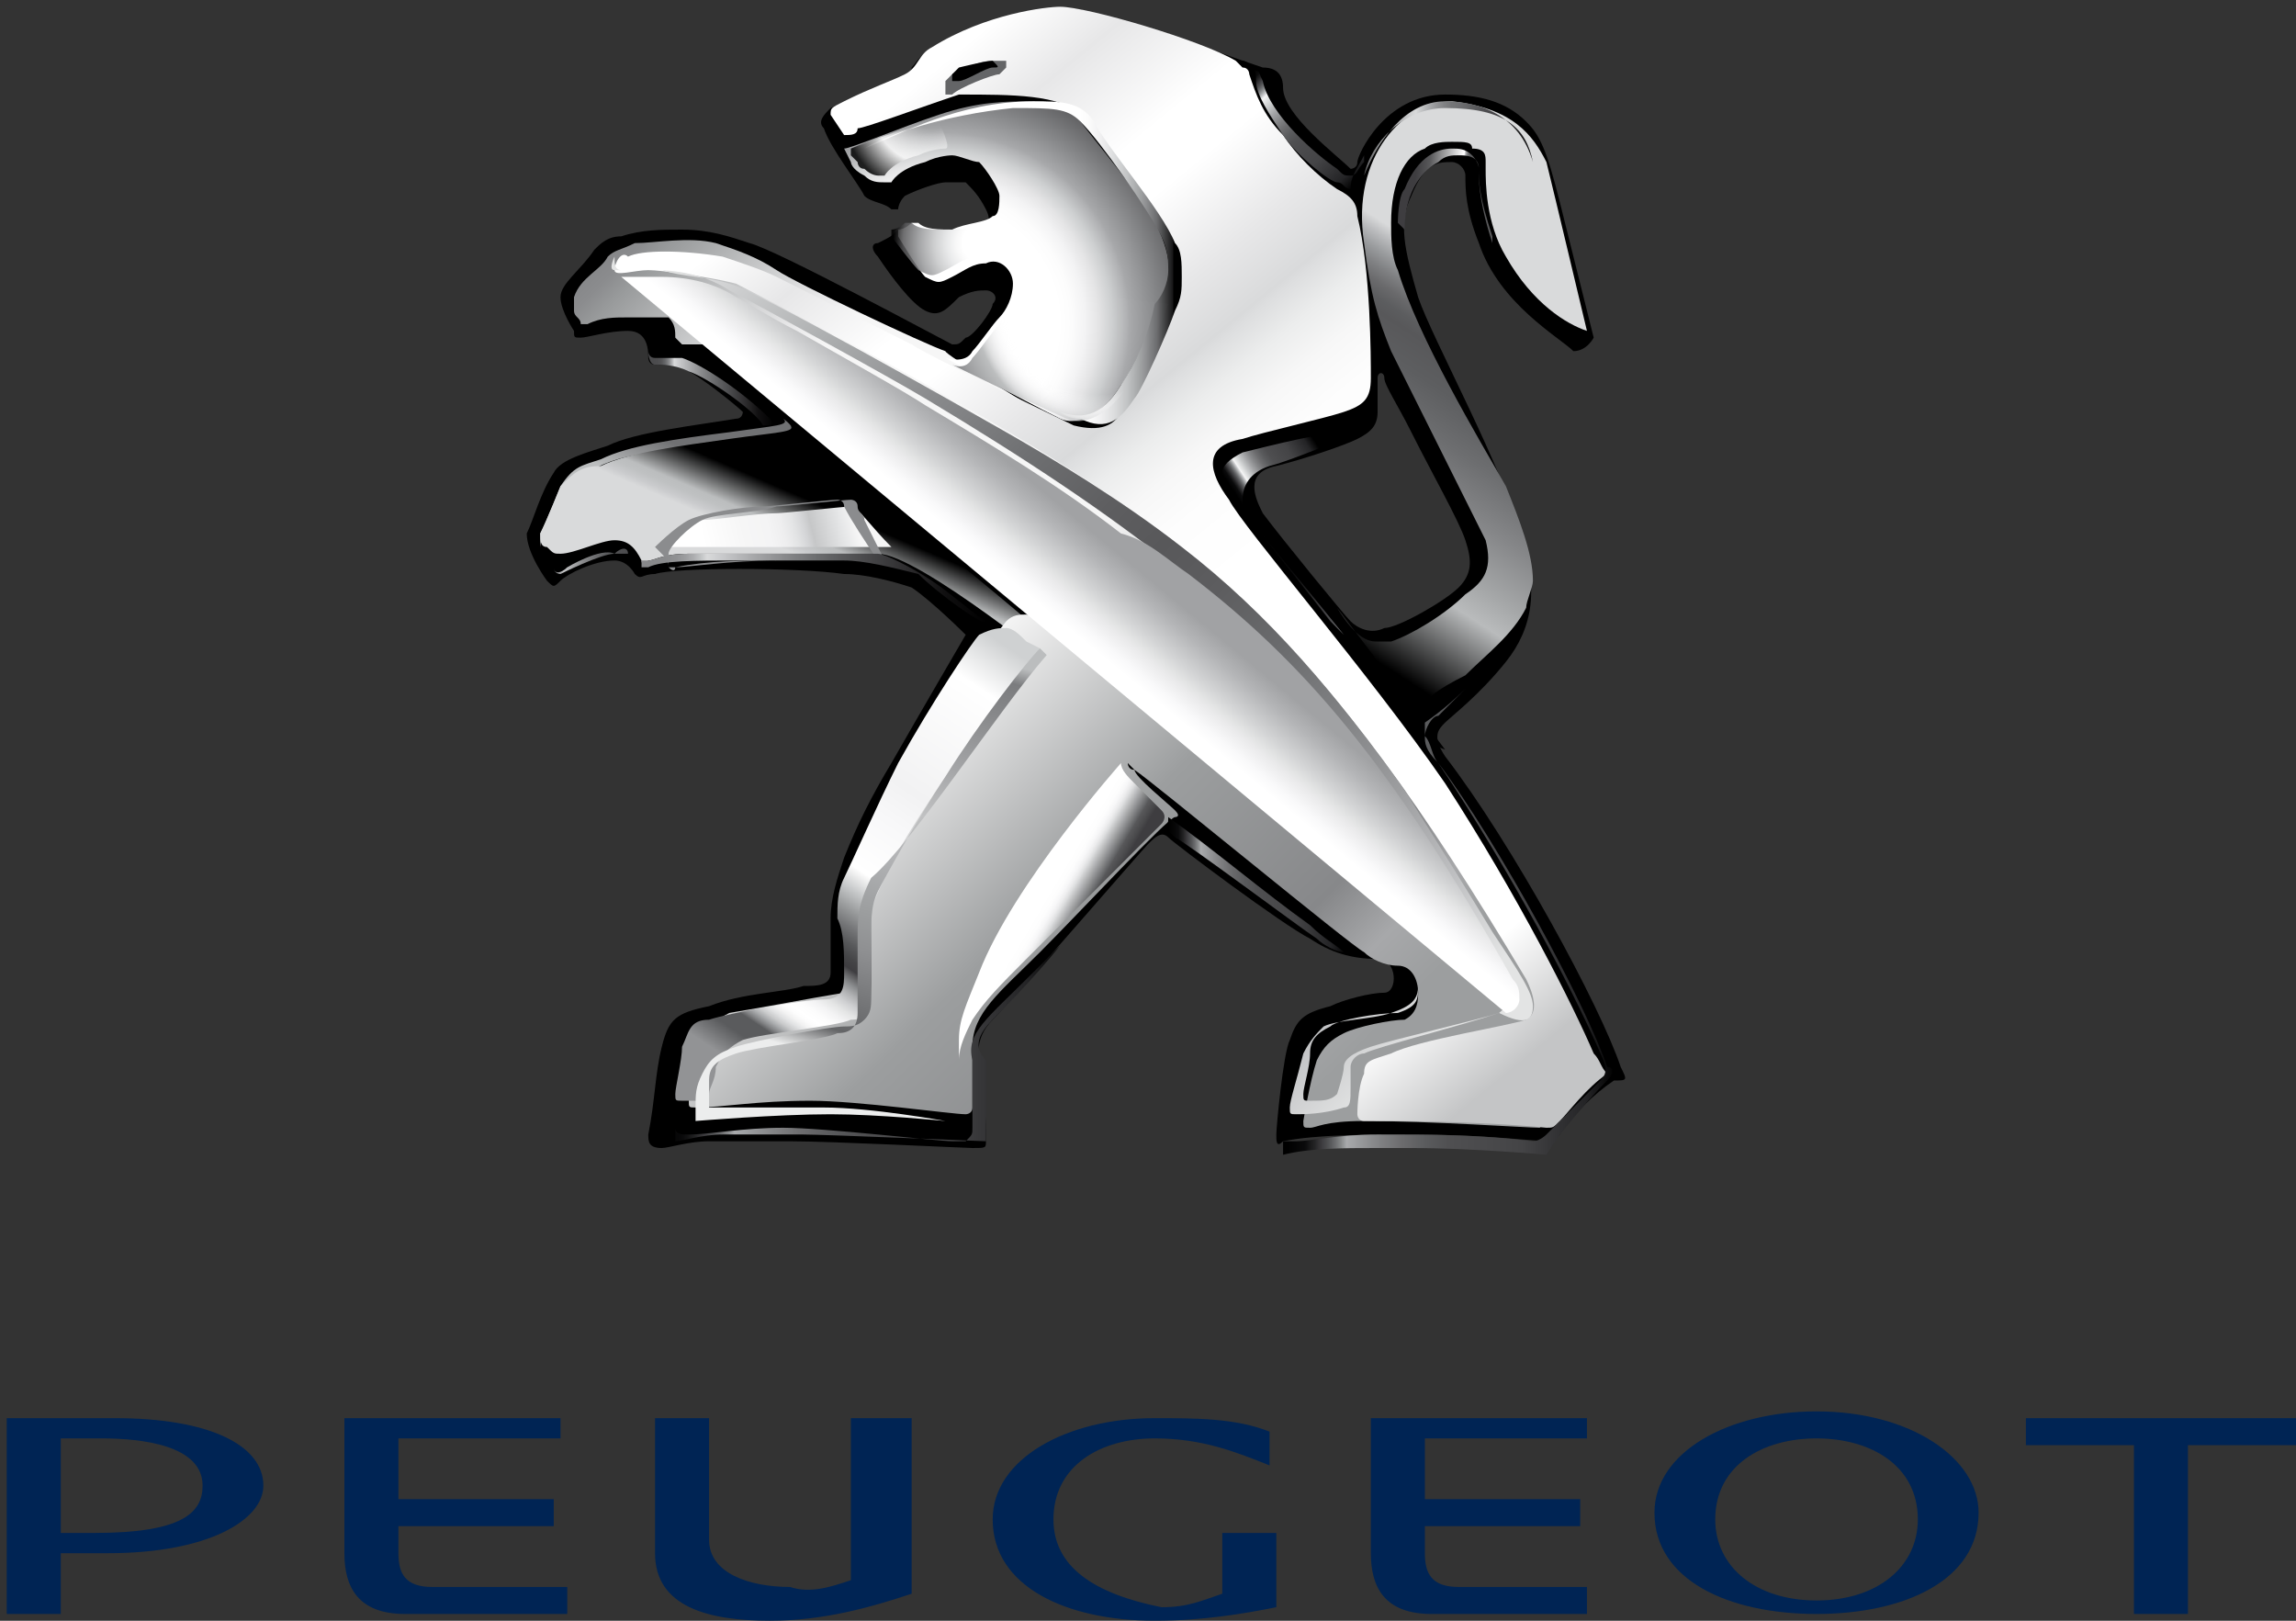
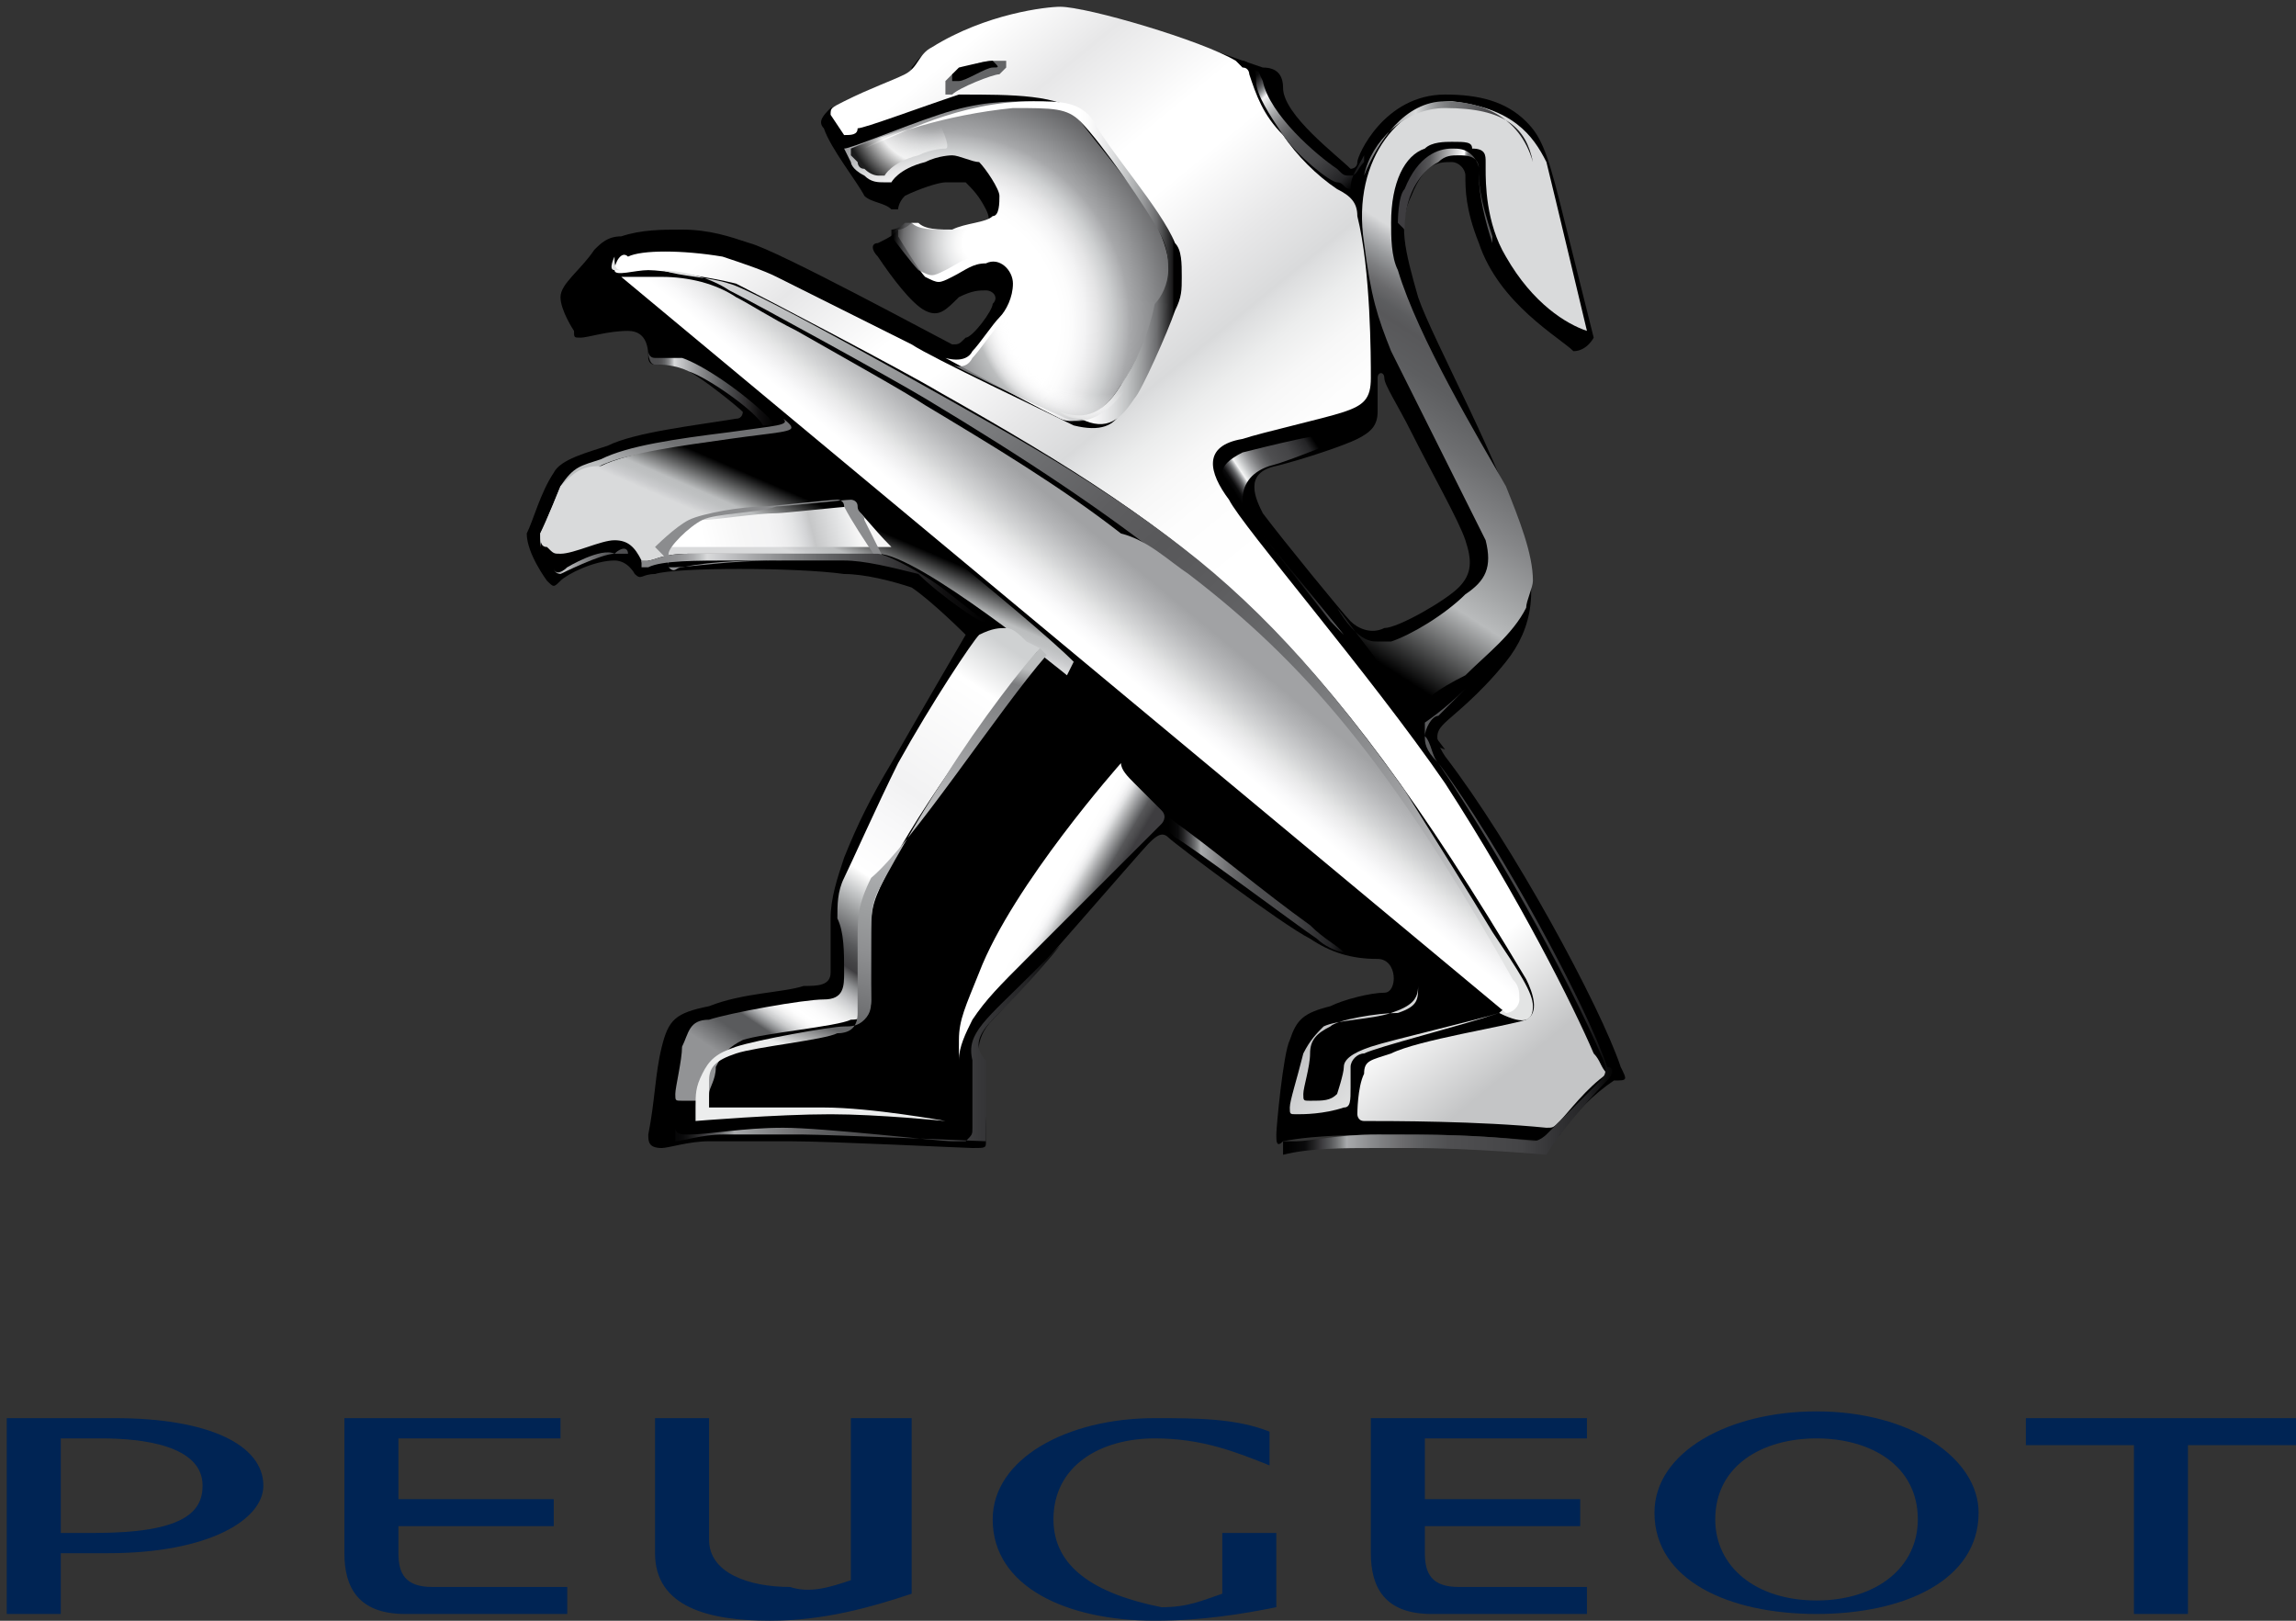
<svg xmlns="http://www.w3.org/2000/svg" version="1.1" id="Ebene_1" x="0px" y="0px" width="34px" height="24px" viewBox="0 0 34 24" style="enable-background:new 0 0 34 24;" xml:space="preserve">
  <rect x="0" y="0" width="34" height="24" fill="#333333" stroke="none" />
  <style type="text/css">
	.st0{fill-rule:evenodd;clip-rule:evenodd;fill:url(#SVGID_1_);}
	.st1{fill-rule:evenodd;clip-rule:evenodd;fill:url(#SVGID_2_);}
	.st2{fill-rule:evenodd;clip-rule:evenodd;fill:url(#SVGID_3_);}
	.st3{fill-rule:evenodd;clip-rule:evenodd;fill:url(#SVGID_4_);}
	.st4{fill-rule:evenodd;clip-rule:evenodd;fill:url(#SVGID_5_);}
	.st5{fill-rule:evenodd;clip-rule:evenodd;fill:url(#SVGID_6_);}
	.st6{fill-rule:evenodd;clip-rule:evenodd;fill:url(#SVGID_7_);}
	.st7{fill:#8B8C8E;}
	.st8{fill-rule:evenodd;clip-rule:evenodd;fill:url(#SVGID_8_);}
	.st9{fill-rule:evenodd;clip-rule:evenodd;fill:url(#SVGID_9_);}
	.st10{fill-rule:evenodd;clip-rule:evenodd;fill:url(#SVGID_10_);}
	.st11{fill-rule:evenodd;clip-rule:evenodd;fill:url(#SVGID_11_);}
	.st12{fill-rule:evenodd;clip-rule:evenodd;fill:url(#SVGID_12_);}
	.st13{fill-rule:evenodd;clip-rule:evenodd;fill:url(#SVGID_13_);}
	.st14{fill-rule:evenodd;clip-rule:evenodd;fill:url(#SVGID_14_);}
	.st15{fill-rule:evenodd;clip-rule:evenodd;fill:url(#SVGID_15_);}
	.st16{fill-rule:evenodd;clip-rule:evenodd;fill:url(#SVGID_16_);}
	.st17{fill-rule:evenodd;clip-rule:evenodd;fill:url(#SVGID_17_);}
	.st18{fill-rule:evenodd;clip-rule:evenodd;fill:url(#SVGID_18_);}
	.st19{fill-rule:evenodd;clip-rule:evenodd;fill:url(#SVGID_19_);}
	.st20{fill-rule:evenodd;clip-rule:evenodd;fill:url(#SVGID_20_);}
	.st21{fill-rule:evenodd;clip-rule:evenodd;fill:url(#SVGID_21_);}
	.st22{fill-rule:evenodd;clip-rule:evenodd;fill:url(#SVGID_22_);}
	.st23{fill-rule:evenodd;clip-rule:evenodd;}
	.st24{fill-rule:evenodd;clip-rule:evenodd;fill:url(#SVGID_23_);}
	.st25{fill-rule:evenodd;clip-rule:evenodd;fill:url(#SVGID_24_);}
	.st26{opacity:0.85;fill-rule:evenodd;clip-rule:evenodd;fill:url(#SVGID_25_);enable-background:new    ;}
	.st27{opacity:0.85;fill-rule:evenodd;clip-rule:evenodd;fill:url(#SVGID_26_);enable-background:new    ;}
	.st28{opacity:0.85;fill-rule:evenodd;clip-rule:evenodd;fill:url(#SVGID_27_);enable-background:new    ;}
	.st29{fill:#002454;}
	.st30{fill-rule:evenodd;clip-rule:evenodd;fill:#002454;}
</style>
  <g>
    <path d="M24,15.8c-0.3-0.9-1.6-3.3-2.6-4.6c-0.2-0.3-0.1-0.4,0-0.5c0.1-0.1,0.5-0.4,0.9-0.9c0.4-0.5,0.5-1.1,0.2-1.9   C22.3,7,21.2,5,21,4.4c-0.2-0.7-0.3-1.1-0.1-1.5c0.2-0.5,0.4-0.5,0.6-0.5c0.1,0,0.2,0.1,0.2,0.2c0,0.2,0,0.5,0.2,1   c0.3,0.9,1.2,1.4,1.4,1.6C23.5,5.2,23.6,5,23.6,5l-0.5-2c-0.2-0.8-0.3-1-0.5-1.2c-0.3-0.3-0.7-0.4-1.2-0.4c-0.9,0-1.3,0.9-1.3,1   c0,0.1-0.1,0.1-0.1,0.1c-0.2-0.2-1-0.8-1-1.2c0-0.2-0.1-0.3-0.3-0.3c-0.9-0.3-1.6-0.6-2.5-0.8c-0.3-0.1-0.4-0.1-0.7,0   c-0.6,0.1-1.1,0.3-1.6,0.5c-0.3,0.1-0.3,0.2-0.4,0.3c0,0.1-0.1,0.1-0.2,0.2c-0.2,0.1-0.8,0.3-1,0.4c-0.1,0.1-0.2,0.2-0.1,0.3   c0.1,0.3,0.5,0.8,0.6,1c0.1,0.1,0.3,0.1,0.4,0.2c0.1,0,0.1,0,0.1,0c0,0,0-0.1,0.1-0.2c0.2-0.1,0.5-0.2,0.6-0.2c0.1,0,0.2,0,0.3,0   c0.1,0.1,0.2,0.2,0.3,0.4c0.1,0.2,0,0.2-0.1,0.3c-0.1,0-0.4,0.1-0.7,0.1c-0.3,0-0.4-0.1-0.4-0.1c0,0-0.1,0-0.1,0   c-0.1,0.1-0.1,0.1-0.3,0.2c-0.1,0-0.1,0.1,0,0.2c0.2,0.3,0.5,0.7,0.7,0.8c0.2,0.1,0.3,0,0.5-0.2c0.2-0.1,0.3-0.1,0.4-0.1   c0.1,0,0.2,0.1,0.1,0.2C14.7,4.6,14.4,5,14.3,5c-0.1,0.1-0.1,0.1-0.2,0.1c-0.2-0.1-2.6-1.4-3-1.5c-0.3-0.1-0.6-0.2-1-0.2   c-0.3,0-0.6,0-0.9,0.1C9,3.5,8.9,3.6,8.8,3.7C8.6,4,8.3,4.2,8.3,4.4c0,0.2,0.2,0.5,0.2,0.5C8.5,5,8.5,5,8.6,5C8.7,5,9,4.9,9.3,4.9   c0.3,0,0.3,0.3,0.3,0.4c0,0,0,0.1,0.1,0.1c0.2,0,0.3,0,0.5,0.1c0.2,0.1,0.7,0.5,0.8,0.6C11,6.1,11,6.2,10.9,6.2   C10.3,6.3,9.4,6.4,9,6.6C8.7,6.7,8.3,6.8,8.2,7C8,7.3,7.9,7.7,7.8,7.9C7.8,8.2,8.1,8.6,8.1,8.6c0.1,0.1,0.1,0.1,0.2,0   c0.1-0.1,0.5-0.3,0.8-0.3c0.2,0,0.3,0.2,0.3,0.2c0.1,0.1,0.1,0,0.3,0c0.3-0.1,2.1-0.1,2.8,0c0.3,0,0.7,0.1,1,0.2   c0.3,0.2,0.8,0.7,0.8,0.7s-0.7,1.2-1.1,1.9c-0.3,0.5-0.5,0.9-0.7,1.4c-0.1,0.3-0.2,0.6-0.2,0.9c0,0.4,0,0.6,0,0.8   c0,0.2-0.2,0.2-0.4,0.2c-0.3,0.1-0.9,0.1-1.4,0.3c-0.5,0.1-0.6,0.2-0.7,0.6c-0.1,0.4-0.1,0.8-0.2,1.3c0,0.1,0,0.2,0.2,0.2   c0.1,0,0.4-0.1,0.7-0.1c0.4,0,0.9,0,1.2,0c0.6,0,2.6,0.1,2.7,0.1c0.2,0,0.2,0,0.2-0.1c0-0.3,0-0.6-0.1-0.9c0-0.3-0.1-0.6,0.2-0.9   c0.3-0.3,2.2-2.5,2.3-2.6c0.1-0.1,0.2-0.2,0.3-0.1c0.1,0.1,1.7,1.3,2.1,1.5c0.3,0.2,0.6,0.3,1,0.3c0.3,0,0.3,0.5,0.1,0.5   c-0.2,0-0.6,0.1-0.8,0.2c-0.4,0.1-0.5,0.2-0.6,0.5c-0.1,0.2-0.2,1.3-0.2,1.4c0,0.1,0,0.2,0.1,0.1c0.5-0.1,1.2-0.1,2-0.1   c0.9,0,1.8,0.1,1.9,0.1c0.1,0,0.1,0,0.2-0.1c0.2-0.3,0.5-0.6,0.8-0.8C24.1,16,24.1,16,24,15.8z M20.5,9.3c-0.2,0.1-0.4,0-0.5-0.1   c-0.1-0.1-1-1.2-1.3-1.6c-0.1-0.2-0.3-0.6,0.2-0.7c0.4-0.1,1-0.3,1.2-0.4c0.2-0.1,0.3-0.2,0.3-0.4c0-0.2,0-0.4,0-0.5   c0-0.1,0.1-0.1,0.1,0c0,0.1,0.2,0.4,0.4,0.8c0.3,0.6,0.7,1.3,0.8,1.6c0.1,0.3,0.1,0.5-0.1,0.7C21.4,8.9,20.7,9.3,20.5,9.3z" />
    <linearGradient id="SVGID_1_" gradientUnits="userSpaceOnUse" x1="-440.067" y1="1004.755" x2="-440.265" y2="1003.954" gradientTransform="matrix(3.715 0 0 -9.727 1656.593 9775.609)">
      <stop offset="0.203" style="stop-color:#D9DADB" />
      <stop offset="0.227" style="stop-color:#BCBDBF" />
      <stop offset="0.258" style="stop-color:#9A9C9E" />
      <stop offset="0.288" style="stop-color:#7F8082" />
      <stop offset="0.317" style="stop-color:#6A6A6C" />
      <stop offset="0.345" style="stop-color:#5C5D5F" />
      <stop offset="0.368" style="stop-color:#58585A" />
      <stop offset="0.438" style="stop-color:#5D5E60" />
      <stop offset="0.531" style="stop-color:#6D6E70" />
      <stop offset="0.637" style="stop-color:#868789" />
      <stop offset="0.752" style="stop-color:#A6A8A9" />
      <stop offset="0.813" style="stop-color:#B9BBBC" />
      <stop offset="1" style="stop-color:#000000" />
    </linearGradient>
    <path class="st0" d="M21.5,1.5L21.5,1.5c-0.7,0-1.5,0.8-1.3,2.1c0.1,0.8,0.2,1.1,0.4,1.6c0.1,0.2,1.3,2.6,1.4,2.8   c0.1,0.4,0,0.6-0.3,0.8c-0.3,0.3-0.8,0.6-1.1,0.7c-0.1,0-0.1,0-0.2,0c-0.1,0-0.3,0-0.6-0.5l1.6,2.1C21.1,11,21,10.8,21,10.6   c0-0.2,0.3-0.4,0.7-0.6c0.3-0.3,0.7-0.6,0.9-1c0-0.1,0.1-0.3,0.1-0.4c0-0.4-0.2-0.9-0.4-1.4C21.9,6.5,21,5,20.7,4   c-0.1-0.2-0.1-0.5-0.1-0.7c0-0.6,0.2-1,0.5-1.1c0.1-0.1,0.3-0.1,0.4-0.1c0.2,0,0.3,0,0.3,0.1C22,2.2,22,2.3,22,2.4v0   c0,0,0,0.1,0,0.1c0,0.2,0,0.8,0.3,1.3c0.4,0.7,0.9,1,1.2,1.1c0,0-0.5-2.1-0.6-2.5C22.7,2,22.4,1.6,21.5,1.5L21.5,1.5z" />
    <linearGradient id="SVGID_2_" gradientUnits="userSpaceOnUse" x1="-439.797" y1="571.209" x2="-439.549" y2="571.517" gradientTransform="matrix(3.702 0 0 -2.001 1637.407 1150.255)">
      <stop offset="3.100000e-02" style="stop-color:#BBBDBE" />
      <stop offset="0.2" style="stop-color:#BBBDBE" />
      <stop offset="0.99" style="stop-color:#707173" />
    </linearGradient>
    <path class="st1" d="M11.6,6.2c0.1,0.1-0.1,0.1-0.8,0.2C10,6.5,9.3,6.6,8.9,6.8C8.6,6.9,8.5,6.9,8.3,7.2c0,0-0.2,0.5-0.3,0.7   c0,0.1,0,0.2,0,0.2c0,0,0.1-1.4,1.9-1.4C11.6,6.6,12,6.5,11.6,6.2C11.7,6.2,11.6,6.2,11.6,6.2z" />
    <linearGradient id="SVGID_3_" gradientUnits="userSpaceOnUse" x1="-155.366" y1="332.167" x2="-156.153" y2="332.245" gradientTransform="matrix(1.35 0 0 -1.391 231.752 464.95)">
      <stop offset="0.197" style="stop-color:#58585A" />
      <stop offset="0.26" style="stop-color:#5A5A5C" />
      <stop offset="0.282" style="stop-color:#606163" />
      <stop offset="0.299" style="stop-color:#6B6C6E" />
      <stop offset="0.312" style="stop-color:#7B7C7E" />
      <stop offset="0.323" style="stop-color:#8E8F91" />
      <stop offset="0.333" style="stop-color:#A5A6A8" />
      <stop offset="0.342" style="stop-color:#BFC0C2" />
      <stop offset="0.35" style="stop-color:#DCDDDE" />
      <stop offset="0.358" style="stop-color:#FAFBFB" />
      <stop offset="0.359" style="stop-color:#FFFFFF" />
      <stop offset="0.824" style="stop-color:#58585A" />
      <stop offset="1" style="stop-color:#3E3D40" />
    </linearGradient>
    <path class="st2" d="M20.7,3.3c0,0,0-0.4,0.1-0.5c0.2-0.5,0.5-0.6,0.7-0.6c0.1,0,0.2,0,0.3,0.1c0,0,0.1,0.1,0.1,0.2   c0,0.2,0,0.4,0.2,1c0,0,0,0.1,0,0.1c-0.1-0.3-0.2-0.7-0.2-1l0-0.1c0-0.2-0.2-0.2-0.3-0.2c-0.1,0-0.2,0-0.3,0.1   c-0.2,0.1-0.5,0.4-0.5,1L20.7,3.3L20.7,3.3z" />
    <linearGradient id="SVGID_4_" gradientUnits="userSpaceOnUse" x1="-525.946" y1="827.703" x2="-525.828" y2="827.834" gradientTransform="matrix(7.879 0 0 -3.779 4156.355 3136.365)">
      <stop offset="0" style="stop-color:#D9DADB" />
      <stop offset="0.122" style="stop-color:#CACBCD" />
      <stop offset="0.254" style="stop-color:#BFC1C2" />
      <stop offset="0.368" style="stop-color:#BBBDBE" />
      <stop offset="0.99" style="stop-color:#000000" />
    </linearGradient>
    <path class="st3" d="M11.7,6.3c0.1,0.1-0.2,0.1-0.9,0.2c-0.7,0.1-1.5,0.2-1.9,0.4C8.6,6.9,8.5,7,8.3,7.2c0,0-0.2,0.5-0.3,0.7   c0,0.1,0,0.2,0.1,0.2c0.1,0.1,0.1,0.1,0.2,0.1C8.5,8.2,8.9,8,9.1,8c0.2,0,0.3,0.1,0.4,0.3c0,0.1,0.1,0,0.1,0c0.1,0,0.2-0.1,0.6-0.1   c0.4,0,2.2,0,2.8,0c0.6,0,2.8,1.8,2.8,1.8l0.1-0.2C15.2,9.1,12.4,6.9,11.7,6.3C11.7,6.2,11.7,6.3,11.7,6.3z" />
    <linearGradient id="SVGID_5_" gradientUnits="userSpaceOnUse" x1="-561.841" y1="1032.422" x2="-562.951" y2="1033.415" gradientTransform="matrix(14.946 0 0 -13.061 8417.785 13501.951)">
      <stop offset="7.690000e-02" style="stop-color:#9C9E9F" />
      <stop offset="0.121" style="stop-color:#A7A8AA" />
      <stop offset="0.17" style="stop-color:#87888A" />
      <stop offset="0.308" style="stop-color:#9C9E9F" />
      <stop offset="0.472" style="stop-color:#F6F6F6" />
      <stop offset="0.698" style="stop-color:#F6F6F6" />
      <stop offset="0.721" style="stop-color:#EBEBEC" />
      <stop offset="0.765" style="stop-color:#CCCDCE" />
      <stop offset="0.827" style="stop-color:#989A9B" />
      <stop offset="0.841" style="stop-color:#8B8C8E" />
      <stop offset="0.962" style="stop-color:#58585A" />
    </linearGradient>
-     <path class="st4" d="M18.1,7.7c0.3,0.4,1.4,1.6,2.2,2.8c1.4,1.7,2.2,3.1,3.1,5.1c0.1,0.2,0,0.2-0.1,0.3c-0.3,0.2-0.2,0.3-0.4,0.7   c0,0-0.1,0.1-0.1,0.1c-0.2,0-1.6-0.1-2.6-0.1c-0.6,0-0.7,0.1-0.8,0.1c-0.1,0-0.1,0-0.1-0.1c0,0,0.1-0.6,0.2-0.9   c0.1-0.2,0.2-0.3,0.4-0.4c0.2-0.1,0.7-0.2,0.9-0.2c0.2-0.1,0.2-0.3,0.2-0.4c0-0.2-0.1-0.4-0.3-0.4c-0.2,0-0.4-0.1-0.5-0.2   c-0.2-0.1-3.1-2.5-3.4-2.7c-0.1-0.1-0.1-0.1-0.1-0.1c0,0,0,0.1,0.1,0.1c0,0.1,0.5,0.5,0.6,0.6c0.1,0.1,0,0.1,0,0.1   c-0.1,0-1.4,1.4-2,2c-0.6,0.6-1,0.9-1,1.4c0,0.5,0,0.9,0,0.9c0,0.1-0.1,0.1-0.1,0.1c-0.2,0-1.6-0.2-2.3-0.2c-0.8,0-1.3,0.1-1.7,0.1   c-0.1,0-0.1,0-0.1-0.1c0-0.1,0.1-0.6,0.2-0.9c0.1-0.2,0.2-0.3,0.4-0.4c0.6-0.1,1.1-0.2,1.7-0.3c0.2,0,0.3-0.1,0.3-0.3   c0-0.2,0-0.7,0-0.9c0-0.2,0.1-0.5,0.1-0.7c0.4-0.8,1.2-2.6,2-3.6c0.1-0.1,0.2-0.1,0.3-0.1c0.1,0,0.5,0.4,0.6,0.4c0.1,0,0.2,0,0.1,0   c-0.3-0.3-1.1-0.8-1.5-1.1c-1-0.8-2-1.9-2.8-2.6c-0.4-0.4-0.9-0.7-1.2-0.7c-0.1,0-0.2,0-0.3,0c0,0-0.1-0.1-0.1-0.1   c0-0.1,0-0.2-0.1-0.3C9.6,4.7,9.4,4.7,9.3,4.7c-0.2,0-0.4,0-0.6,0.1c-0.1,0-0.1,0-0.1,0c0-0.1-0.1-0.1-0.1-0.2c0-0.1,0-0.1,0-0.2   C8.6,4.1,8.9,4,9,3.8c0.1-0.1,0.2-0.1,0.4-0.2c0.3,0,0.8-0.1,1.2,0c0.3,0.1,0.6,0.2,0.9,0.4c0.3,0.2,2.2,1.1,2.5,1.2   C14,5.3,18.1,7.7,18.1,7.7z" />
    <radialGradient id="SVGID_6_" cx="-474.526" cy="884.378" r="0.805" gradientTransform="matrix(4.702 0 0 -4.702 2245.148 4163.097)" gradientUnits="userSpaceOnUse">
      <stop offset="3.570000e-02" style="stop-color:#FFFFFF" />
      <stop offset="0.467" style="stop-color:#FFFFFF" />
      <stop offset="0.518" style="stop-color:#FCFCFC" />
      <stop offset="0.571" style="stop-color:#F3F3F4" />
      <stop offset="0.624" style="stop-color:#E4E4E5" />
      <stop offset="0.678" style="stop-color:#CDCFD0" />
      <stop offset="0.733" style="stop-color:#B0B1B3" />
      <stop offset="0.747" style="stop-color:#A7A8AA" />
      <stop offset="0.846" style="stop-color:#87888A" />
      <stop offset="1" style="stop-color:#58585A" />
    </radialGradient>
    <path class="st5" d="M15,4.2c0,0.2-0.1,0.4-0.2,0.5c-0.1,0.1-0.3,0.4-0.4,0.5c-0.1,0.2-0.4,0.1-0.4,0.1s1.1,0.6,1.7,0.9   c0.2,0.1,0.6,0,0.9-0.5c0.1-0.1,0.5-0.9,0.6-1.2c0.1-0.2,0.2-0.5,0-1C17,3,16.3,2.2,16,1.8c-0.1-0.2-0.3-0.3-0.7-0.3   c-0.4,0-0.8,0-1.4,0.2c-0.6,0.2-1.3,0.5-1.4,0.5c0,0,0,0,0,0c0,0,0.1,0.2,0.1,0.2s0,0.1,0.2,0.2c0.1,0.1,0.2,0.1,0.3,0.1   c0,0,0,0,0.1,0c0,0,0.1-0.2,0.5-0.3c0.2-0.1,0.4-0.1,0.4-0.1c0.1,0,0.3,0.1,0.4,0.1c0.1,0.1,0.3,0.4,0.3,0.5c0,0.1,0,0.3-0.1,0.3   c-0.1,0.1-0.4,0.1-0.6,0.2c-0.2,0-0.4,0-0.5-0.1c0,0,0,0-0.1,0c0,0-0.1,0.1-0.2,0.1c0,0,0,0,0,0.1c0,0,0.3,0.5,0.4,0.6   c0.2,0.1,0.2,0.1,0.4,0c0.2-0.1,0.3-0.2,0.5-0.2C14.8,3.8,15,4,15,4.2z" />
    <linearGradient id="SVGID_7_" gradientUnits="userSpaceOnUse" x1="-418.333" y1="-527.677" x2="-419.123" y2="-527.717" gradientTransform="matrix(3.281 0 0 -0.663 1385.168 -342.349)">
      <stop offset="0" style="stop-color:#F6F6F6" />
      <stop offset="8.060000e-02" style="stop-color:#E6E7E8" />
      <stop offset="0.258" style="stop-color:#C6C7C8" />
      <stop offset="0.3" style="stop-color:#D4D5D7" />
      <stop offset="0.358" style="stop-color:#E3E4E5" />
      <stop offset="0.424" style="stop-color:#EEEEEF" />
      <stop offset="0.506" style="stop-color:#F4F4F5" />
      <stop offset="0.648" style="stop-color:#F6F6F6" />
      <stop offset="0.896" style="stop-color:#FFFFFF" />
    </linearGradient>
    <path class="st6" d="M9.9,8.1c0,0,0-0.1,0-0.1c0,0,0.3-0.3,0.5-0.3c0.2,0,0.8-0.1,1.1-0.1c0.1,0,1-0.1,1.1-0.1   c0.1,0,0.3,0.3,0.6,0.6c0,0-0.9,0-1.6,0c-0.7,0-1.3,0-1.5,0C10,8.1,9.9,8.1,9.9,8.1z" />
-     <path class="st7" d="M9.9,8.4L9.9,8.4L9.9,8.4C9.8,8.4,9.8,8.4,9.9,8.4c0-0.1,0-0.2,0-0.2c0-0.1,0.3-0.4,0.5-0.5   c0.2-0.1,0.8-0.1,1.1-0.2c0.1,0,1-0.1,1.1-0.1h0c0,0,0.1,0,0.1,0.1c0,0.1,0.1,0.1,0.1,0.2c0.1,0.2,0.2,0.4,0.3,0.6l0,0l0,0h0   c-0.1,0-0.8,0-1.5,0h-0.1c-0.5,0-1,0-1.5,0.1C10,8.4,10,8.5,9.9,8.4C9.9,8.5,9.9,8.5,9.9,8.4z M9.9,8.4c0,0,0.1,0,0.1,0   c0.2,0,0.8-0.1,1.5-0.1h0.1c0.6,0,1.3,0,1.4,0c-0.2-0.3-0.4-0.6-0.5-0.8c0-0.1-0.1-0.1-0.1-0.1h0c-0.1,0-1,0.1-1.1,0.1   c-0.3,0-0.9,0.1-1.1,0.2c-0.2,0.1-0.5,0.4-0.5,0.4C9.9,8.3,9.9,8.3,9.9,8.4C9.8,8.4,9.9,8.4,9.9,8.4C9.9,8.4,9.9,8.4,9.9,8.4   L9.9,8.4z" />
+     <path class="st7" d="M9.9,8.4L9.9,8.4L9.9,8.4C9.8,8.4,9.8,8.4,9.9,8.4c0-0.1,0-0.2,0-0.2c0-0.1,0.3-0.4,0.5-0.5   c0.2-0.1,0.8-0.1,1.1-0.2c0.1,0,1-0.1,1.1-0.1h0c0,0,0.1,0,0.1,0.1c0,0.1,0.1,0.1,0.1,0.2c0.1,0.2,0.2,0.4,0.3,0.6l0,0l0,0h0   c-0.1,0-0.8,0-1.5,0c-0.5,0-1,0-1.5,0.1C10,8.4,10,8.5,9.9,8.4C9.9,8.5,9.9,8.5,9.9,8.4z M9.9,8.4c0,0,0.1,0,0.1,0   c0.2,0,0.8-0.1,1.5-0.1h0.1c0.6,0,1.3,0,1.4,0c-0.2-0.3-0.4-0.6-0.5-0.8c0-0.1-0.1-0.1-0.1-0.1h0c-0.1,0-1,0.1-1.1,0.1   c-0.3,0-0.9,0.1-1.1,0.2c-0.2,0.1-0.5,0.4-0.5,0.4C9.9,8.3,9.9,8.3,9.9,8.4C9.8,8.4,9.9,8.4,9.9,8.4C9.9,8.4,9.9,8.4,9.9,8.4   L9.9,8.4z" />
    <linearGradient id="SVGID_8_" gradientUnits="userSpaceOnUse" x1="-561.341" y1="1050.55" x2="-560.701" y2="1049.666" gradientTransform="matrix(14.571 0 0 -16.434 8192.357 17266.494)">
      <stop offset="0" style="stop-color:#FFFFFF" />
      <stop offset="6.900000e-02" style="stop-color:#E7E7E8" />
      <stop offset="0.157" style="stop-color:#FFFFFF" />
      <stop offset="0.203" style="stop-color:#FFFFFF" />
      <stop offset="0.279" style="stop-color:#E7E7E8" />
      <stop offset="0.33" style="stop-color:#D9DADB" />
      <stop offset="0.336" style="stop-color:#DDDEDF" />
      <stop offset="0.365" style="stop-color:#ECEDED" />
      <stop offset="0.398" style="stop-color:#F7F7F7" />
      <stop offset="0.437" style="stop-color:#FDFDFD" />
      <stop offset="0.502" style="stop-color:#FFFFFF" />
      <stop offset="0.885" style="stop-color:#FFFFFF" />
      <stop offset="0.98" style="stop-color:#C4C5C6" />
    </linearGradient>
    <path class="st8" d="M23.6,15.6c-0.3-0.7-1.1-2.3-2.2-4c-1.1-1.6-3-3.8-3.2-4.2c-0.3-0.4-0.4-0.8,0.2-0.9c0.3-0.1,1.2-0.3,1.5-0.4   c0.3-0.1,0.4-0.2,0.4-0.5c0-0.3,0-1.6-0.2-2.4c0-0.2-0.1-0.3-0.3-0.4c-0.3-0.2-0.6-0.5-0.8-0.8c-0.3-0.3-0.4-0.6-0.5-0.9   c0,0,0-0.1-0.1-0.1c0,0,0,0-0.1-0.1c-0.5-0.3-2.2-0.8-2.6-0.8c-0.2,0-1.1,0.1-1.9,0.6c-0.2,0.1-0.2,0.3-0.4,0.4   c-0.2,0.1-0.5,0.2-0.9,0.4c-0.2,0.1-0.2,0.1-0.2,0.2c0,0,0.2,0.3,0.2,0.3c0.1,0,0.2,0,0.2-0.1c0.1,0,0.9-0.3,1.5-0.5   C15,1.4,15.7,1.4,16,1.7c0.4,0.4,1.1,1.4,1.3,1.8c0.2,0.4,0.2,0.6,0,1c-0.1,0.4-0.6,1.4-0.7,1.6c-0.1,0.2-0.3,0.3-0.7,0.2   c-0.4-0.2-2.1-1-2.4-1.2c-0.2-0.1-1.2-0.6-2-1c-0.2-0.1-0.5-0.2-0.8-0.3c-0.6-0.1-1.2-0.1-1.4,0C9.2,3.7,9.1,3.9,9.1,4   c0,0.1,0.3,0,0.5,0c0.2,0,0.9,0.1,1.3,0.2c0.4,0.2,2.5,1.3,3,1.6c3.9,2.2,5.6,3.5,8.7,8.7c0.1,0.2,0.2,0.5,0,0.6   c-0.3,0.1-1.6,0.3-2,0.5c-0.3,0.1-0.4,0.1-0.4,0.3c-0.1,0.2-0.1,0.6-0.1,0.6c0,0,0,0.1,0.1,0.1c0.4,0,1.7,0,2.7,0.1   c0.1,0,0.1,0,0.2-0.1c0.1-0.1,0.4-0.5,0.7-0.7C23.7,15.8,23.7,15.7,23.6,15.6L23.6,15.6z" />
    <linearGradient id="SVGID_9_" gradientUnits="userSpaceOnUse" x1="-558.688" y1="1031.936" x2="-557.797" y2="1031.133" gradientTransform="matrix(13.615 0 0 -12.837 7616.02 13251.492)">
      <stop offset="0" style="stop-color:#E3E4E4" />
      <stop offset="4.300000e-02" style="stop-color:#D3D4D5" />
      <stop offset="0.157" style="stop-color:#AAACAD" />
      <stop offset="0.264" style="stop-color:#88898B" />
      <stop offset="0.362" style="stop-color:#6E6F71" />
      <stop offset="0.446" style="stop-color:#5E5E60" />
      <stop offset="0.507" style="stop-color:#58585A" />
      <stop offset="0.573" style="stop-color:#5D5D5F" />
      <stop offset="0.651" style="stop-color:#6A6B6D" />
      <stop offset="0.735" style="stop-color:#808183" />
      <stop offset="0.824" style="stop-color:#9D9EA0" />
      <stop offset="0.915" style="stop-color:#BFC0C2" />
      <stop offset="1" style="stop-color:#E3E4E4" />
    </linearGradient>
    <path class="st9" d="M22.7,14.9c0-0.2-0.2-0.5-0.6-1.1c-0.3-0.5-0.8-1.3-1.3-2.1c-1-1.4-2-2.6-3.3-3.6c-0.9-0.7-1.9-1.3-2.6-1.7   c-0.7-0.4-3.7-2.1-4.1-2.2C10.5,4.1,10.1,4.1,9.8,4C9.6,4,9.4,4,9.2,4C9.1,4,9.1,3.9,9.1,3.8c0,0-0.1,0.2,0,0.2c0.1,0,0.4,0,0.6,0   c0.4,0,0.8,0.1,1.1,0.3c0.4,0.2,2.4,1.3,2.9,1.6c1.5,0.9,2.7,1.7,3.7,2.5c1.7,1.3,3.1,2.9,4.9,6c0.1,0.1,0.1,0.2,0.1,0.3   c0,0.2-0.1,0.2-0.2,0.3c-0.3,0.1-1.6,0.4-1.9,0.5c-0.3,0.1-0.4,0.2-0.4,0.3c0,0.1-0.1,0.4-0.1,0.4c-0.1,0.1-0.2,0.1-0.4,0.1   c-0.1,0-0.1,0-0.1-0.1c0-0.1,0.1-0.4,0.1-0.6c0-0.2,0.1-0.3,0.3-0.4c0.1-0.1,0.7-0.2,1-0.2c0.3-0.1,0.3-0.2,0.3-0.4   c0,0.2-0.1,0.3-0.4,0.4c-0.3,0.1-0.8,0.1-1,0.2c-0.1,0.1-0.2,0.2-0.3,0.4c-0.1,0.4-0.2,0.7-0.2,0.8c0,0.1,0,0.1,0.1,0.1   c0.1,0,0.4,0,0.7-0.1c0.1,0,0.1-0.1,0.1-0.3c0-0.1,0-0.2,0-0.3c0-0.1,0.1-0.2,0.2-0.2c0.2-0.1,1.4-0.4,2-0.6   C22.6,15.2,22.7,15.1,22.7,14.9z" />
    <linearGradient id="SVGID_10_" gradientUnits="userSpaceOnUse" x1="-489.428" y1="965.159" x2="-489.917" y2="964.17" gradientTransform="matrix(5.344 0 0 -7.186 2629.61 6944.673)">
      <stop offset="0" style="stop-color:#CFD1D2" />
      <stop offset="9.999999e-02" style="stop-color:#FFFFFF" />
      <stop offset="0.349" style="stop-color:#F2F2F3" />
      <stop offset="0.423" style="stop-color:#F8F8F9" />
      <stop offset="0.538" style="stop-color:#FFFFFF" />
      <stop offset="0.544" style="stop-color:#F7F7F7" />
      <stop offset="0.58" style="stop-color:#C5C7C8" />
      <stop offset="0.614" style="stop-color:#999B9C" />
      <stop offset="0.645" style="stop-color:#747577" />
      <stop offset="0.673" style="stop-color:#57585A" />
      <stop offset="0.697" style="stop-color:#454547" />
      <stop offset="0.714" style="stop-color:#3E3D40" />
      <stop offset="0.723" style="stop-color:#5C5C5E" />
      <stop offset="0.74" style="stop-color:#8B8D8F" />
      <stop offset="0.757" style="stop-color:#B1B2B4" />
      <stop offset="0.774" style="stop-color:#CECFD1" />
      <stop offset="0.791" style="stop-color:#E4E5E5" />
      <stop offset="0.808" style="stop-color:#F3F3F4" />
      <stop offset="0.825" style="stop-color:#FCFCFC" />
      <stop offset="0.841" style="stop-color:#FFFFFF" />
      <stop offset="0.85" style="stop-color:#FCFCFC" />
      <stop offset="0.86" style="stop-color:#F2F2F2" />
      <stop offset="0.87" style="stop-color:#E1E2E3" />
      <stop offset="0.881" style="stop-color:#C9CACB" />
      <stop offset="0.891" style="stop-color:#A8AAAC" />
      <stop offset="0.902" style="stop-color:#7F8082" />
      <stop offset="0.91" style="stop-color:#5A5B5D" />
      <stop offset="0.945" style="stop-color:#5A5B5D" />
      <stop offset="1" style="stop-color:#929395" />
    </linearGradient>
    <path class="st10" d="M14.9,9.3c0.1,0,0.2,0.1,0.3,0.2l0.2,0.1c-0.8,1-2,2.7-2.3,3.4c-0.2,0.4-0.2,0.5-0.2,0.9c0,0.3,0,0.7,0,0.9   c0,0.2-0.1,0.3-0.3,0.3c-0.2,0.1-1.3,0.2-1.6,0.3c-0.2,0.1-0.3,0.2-0.4,0.4c0,0.2-0.1,0.3-0.1,0.4c0,0.1,0,0.1-0.1,0.1   c-0.1,0-0.2,0-0.3,0c-0.1,0-0.1,0-0.1-0.1c0-0.1,0.1-0.5,0.1-0.7c0.1-0.2,0.1-0.4,0.4-0.4c0.3-0.1,1.4-0.3,1.7-0.3   c0.3,0,0.3-0.2,0.3-0.4c0-0.3,0-0.6-0.1-0.8c0-0.2,0-0.4,0.1-0.6c0.1-0.2,0.5-1.1,0.8-1.7c0.5-0.9,1.1-1.8,1.2-1.9   C14.7,9.3,14.8,9.3,14.9,9.3z" />
    <linearGradient id="SVGID_11_" gradientUnits="userSpaceOnUse" x1="-406.305" y1="865.572" x2="-406.102" y2="865.402" gradientTransform="matrix(3.071 0 0 -4.347 1263.004 3775.986)">
      <stop offset="0.2" style="stop-color:#FFFFFF" />
      <stop offset="0.32" style="stop-color:#FDFDFD" />
      <stop offset="0.39" style="stop-color:#F7F7F8" />
      <stop offset="0.448" style="stop-color:#EDEDEE" />
      <stop offset="0.499" style="stop-color:#DEDFE0" />
      <stop offset="0.521" style="stop-color:#D5D6D7" />
      <stop offset="0.819" style="stop-color:#5F6062" />
      <stop offset="0.835" style="stop-color:#58585A" />
      <stop offset="0.939" style="stop-color:#49494B" />
      <stop offset="1" style="stop-color:#3E3D40" />
    </linearGradient>
    <path class="st11" d="M14.2,15.7c0-0.2,0.1-0.4,0.2-0.6c0.2-0.3,0.4-0.5,0.8-0.9c0.6-0.6,2-2,2-2c0,0,0.1-0.1,0-0.2   c-0.1-0.1-0.2-0.2-0.4-0.4c-0.1-0.1-0.2-0.2-0.2-0.3c0,0-1.6,1.8-2.1,3.1c-0.2,0.5-0.3,0.7-0.3,1C14.2,15.6,14.2,15.7,14.2,15.7z" />
    <linearGradient id="SVGID_12_" gradientUnits="userSpaceOnUse" x1="-557.109" y1="1017.67" x2="-557.01" y2="1017.769" gradientTransform="matrix(13.278 0 0 -11.041 7412.991 11245.716)">
      <stop offset="2.200000e-02" style="stop-color:#FFFFFF" />
      <stop offset="0.183" style="stop-color:#FFFFFF" />
      <stop offset="0.209" style="stop-color:#FFFFFF" />
      <stop offset="0.304" style="stop-color:#F9F9FA" />
      <stop offset="0.449" style="stop-color:#EAEAEB" />
      <stop offset="0.5" style="stop-color:#E3E4E4" />
      <stop offset="0.597" style="stop-color:#D4D5D6" />
      <stop offset="0.827" style="stop-color:#B4B5B7" />
      <stop offset="0.945" style="stop-color:#A7A8AA" />
      <stop offset="1" style="stop-color:#A1A2A4" />
    </linearGradient>
    <path class="st12" d="M9.2,4.1c0.2,0,0.4,0,0.6,0c0.4,0,0.8,0.1,1.1,0.3c0.2,0.1,0.5,0.3,0.9,0.5c0.7,0.4,1.6,0.9,1.9,1.1   c1,0.6,2,1.2,2.9,1.9C17,8,17.3,8.3,17.6,8.5c1.7,1.3,3,2.8,4.8,6c0.1,0.1,0.1,0.2,0.1,0.3c0,0.1-0.1,0.2-0.2,0.2L9.2,4.1z" />
    <linearGradient id="SVGID_13_" gradientUnits="userSpaceOnUse" x1="-277.976" y1="570.652" x2="-277.182" y2="569.771" gradientTransform="matrix(1.856 0 0 -1.997 534.535 1140.575)">
      <stop offset="0" style="stop-color:#000000" />
      <stop offset="4.350000e-02" style="stop-color:#0A0A0B" />
      <stop offset="6.840000e-02" style="stop-color:#232324" />
      <stop offset="8.859999e-02" style="stop-color:#3D3C3F" />
      <stop offset="0.106" style="stop-color:#515254" />
      <stop offset="0.122" style="stop-color:#6A6B6D" />
      <stop offset="0.137" style="stop-color:#86888A" />
      <stop offset="0.151" style="stop-color:#A6A8A9" />
      <stop offset="0.165" style="stop-color:#C9CACC" />
      <stop offset="0.177" style="stop-color:#EEEEEF" />
      <stop offset="0.179" style="stop-color:#F6F6F6" />
      <stop offset="0.193" style="stop-color:#EBECEC" />
      <stop offset="0.246" style="stop-color:#C5C7C8" />
      <stop offset="0.3" style="stop-color:#A3A4A6" />
      <stop offset="0.354" style="stop-color:#858688" />
      <stop offset="0.409" style="stop-color:#6D6D6F" />
      <stop offset="0.465" style="stop-color:#5A5B5D" />
      <stop offset="0.521" style="stop-color:#4F4F51" />
      <stop offset="0.579" style="stop-color:#4B4B4D" />
      <stop offset="0.714" style="stop-color:#444446" />
      <stop offset="0.911" style="stop-color:#242426" />
      <stop offset="1" style="stop-color:#000000" />
    </linearGradient>
    <path class="st13" d="M20,2.6L20,2.6c-0.1,0-0.1,0-0.2-0.1c-0.3-0.2-1-0.8-1.1-1.3c-0.1-0.2,0-0.1-0.2-0.2c-0.1,0-0.1-0.1-0.2-0.1   c0,0,0,0,0.1,0c0,0,0.1,0,0.1,0.1c0.1,0,0.1,0.1,0.1,0.2c0,0.2,0.2,0.5,0.4,0.8c0.2,0.3,0.7,0.7,0.8,0.7c0.1,0,0.1,0.1,0.2,0.1   c0-0.2,0.1-0.3,0.2-0.5c0,0,0,0,0,0.1C20.1,2.5,20.1,2.6,20,2.6z" />
    <linearGradient id="SVGID_14_" gradientUnits="userSpaceOnUse" x1="-316.574" y1="775.403" x2="-316.174" y2="775.805" gradientTransform="matrix(2.108 0 0 -3.2 686.273 2489.549)">
      <stop offset="0" style="stop-color:#000000" />
      <stop offset="4.350000e-02" style="stop-color:#0A0A0B" />
      <stop offset="6.840000e-02" style="stop-color:#232324" />
      <stop offset="8.859999e-02" style="stop-color:#3D3C3F" />
      <stop offset="0.106" style="stop-color:#515254" />
      <stop offset="0.122" style="stop-color:#6A6B6D" />
      <stop offset="0.137" style="stop-color:#86888A" />
      <stop offset="0.151" style="stop-color:#A6A8A9" />
      <stop offset="0.165" style="stop-color:#C9CACC" />
      <stop offset="0.177" style="stop-color:#EEEEEF" />
      <stop offset="0.179" style="stop-color:#F6F6F6" />
      <stop offset="0.193" style="stop-color:#EBECEC" />
      <stop offset="0.246" style="stop-color:#C5C7C8" />
      <stop offset="0.3" style="stop-color:#A3A4A6" />
      <stop offset="0.354" style="stop-color:#858688" />
      <stop offset="0.409" style="stop-color:#6D6D6F" />
      <stop offset="0.465" style="stop-color:#5A5B5D" />
      <stop offset="0.521" style="stop-color:#4F4F51" />
      <stop offset="0.579" style="stop-color:#4B4B4D" />
      <stop offset="0.714" style="stop-color:#444446" />
      <stop offset="0.911" style="stop-color:#242426" />
      <stop offset="1" style="stop-color:#000000" />
    </linearGradient>
    <path class="st14" d="M18.4,6.7c-0.2,0.1-0.3,0.2-0.3,0.3v0c0,0.1,0.1,0.3,0.2,0.4c0.1,0.2,0.7,0.9,1.4,1.8   c0.1,0.1,0.1,0.1,0.2,0.2c-0.4-0.5-0.9-1.1-1.3-1.6c-0.1-0.1-0.2-0.2-0.2-0.4c0-0.2,0.1-0.4,0.4-0.5c0.4-0.1,1-0.4,1.2-0.4   c0.1-0.1,0.2-0.1,0.2-0.2c-0.1,0.1-0.2,0.1-0.3,0.1C19.6,6.4,18.8,6.6,18.4,6.7z" />
    <linearGradient id="SVGID_15_" gradientUnits="userSpaceOnUse" x1="-366.9" y1="122.548" x2="-365.9" y2="122.548" gradientTransform="matrix(2.554 0 0 -1.098 957.299 136.585)">
      <stop offset="0" style="stop-color:#707173" />
      <stop offset="0.286" style="stop-color:#D9DADB" />
      <stop offset="0.299" style="stop-color:#D0D1D2" />
      <stop offset="0.35" style="stop-color:#AFB1B3" />
      <stop offset="0.401" style="stop-color:#959698" />
      <stop offset="0.449" style="stop-color:#818284" />
      <stop offset="0.494" style="stop-color:#747577" />
      <stop offset="0.533" style="stop-color:#707173" />
      <stop offset="0.758" style="stop-color:#3E3D40" />
      <stop offset="1" style="stop-color:#000000" />
    </linearGradient>
    <path class="st15" d="M20.2,2.6c0.1-0.5,0.6-1,1.2-1c0.9,0,1.2,0.3,1.3,0.8c-0.2-0.7-0.8-0.9-1.3-0.9C20.8,1.5,20.4,2.1,20.2,2.6z" />
    <linearGradient id="SVGID_16_" gradientUnits="userSpaceOnUse" x1="-500.606" y1="753.076" x2="-499.606" y2="753.076" gradientTransform="matrix(5.889 0 0 -3.002 2957.879 2276.165)">
      <stop offset="0" style="stop-color:#000000" />
      <stop offset="5.120000e-02" style="stop-color:#0A0A0B" />
      <stop offset="8.050000e-02" style="stop-color:#232324" />
      <stop offset="0.104" style="stop-color:#3D3C3F" />
      <stop offset="0.125" style="stop-color:#515254" />
      <stop offset="0.144" style="stop-color:#6A6B6D" />
      <stop offset="0.162" style="stop-color:#868889" />
      <stop offset="0.178" style="stop-color:#A5A7A9" />
      <stop offset="0.179" style="stop-color:#A9AAAC" />
      <stop offset="0.194" style="stop-color:#A2A4A6" />
      <stop offset="0.269" style="stop-color:#858688" />
      <stop offset="0.344" style="stop-color:#6D6D6F" />
      <stop offset="0.421" style="stop-color:#5A5B5D" />
      <stop offset="0.498" style="stop-color:#4F4F51" />
      <stop offset="0.579" style="stop-color:#4B4B4D" />
      <stop offset="0.714" style="stop-color:#444446" />
      <stop offset="0.911" style="stop-color:#242426" />
      <stop offset="1" style="stop-color:#000000" />
    </linearGradient>
    <path class="st16" d="M14.7,15.1c0.1-0.1,0.6-0.6,1-1.1c-0.2,0.2-0.3,0.3-0.4,0.4c-0.7,0.7-1,0.9-0.9,1.3c0,0.2,0,0.9,0,1   c0,0.1,0,0.1-0.1,0.2c-0.1,0-0.1,0-0.2,0c-0.2,0-1.9-0.2-2.5-0.2s-1.1,0.1-1.4,0.1c-0.1,0-0.2,0-0.2-0.1c0,0,0-0.1,0-0.1   c0,0.1,0,0.3,0,0.3c0.1,0,0.4-0.1,0.7-0.1c0.4,0,0.9,0,1.2,0s2.7,0.1,2.7,0.1c0-0.2,0-0.6,0-0.9l0-0.3   C14.4,15.5,14.5,15.3,14.7,15.1z" />
    <linearGradient id="SVGID_17_" gradientUnits="userSpaceOnUse" x1="-374.071" y1="572.36" x2="-373.071" y2="572.36" gradientTransform="matrix(2.634 0 0 -2.005 1002.609 1160.742)">
      <stop offset="0" style="stop-color:#000000" />
      <stop offset="5.120000e-02" style="stop-color:#0A0A0B" />
      <stop offset="8.050000e-02" style="stop-color:#232324" />
      <stop offset="0.104" style="stop-color:#3D3C3F" />
      <stop offset="0.125" style="stop-color:#515254" />
      <stop offset="0.144" style="stop-color:#6A6B6D" />
      <stop offset="0.162" style="stop-color:#868889" />
      <stop offset="0.178" style="stop-color:#A5A7A9" />
      <stop offset="0.179" style="stop-color:#A9AAAC" />
      <stop offset="0.194" style="stop-color:#A2A4A6" />
      <stop offset="0.269" style="stop-color:#858688" />
      <stop offset="0.344" style="stop-color:#6D6D6F" />
      <stop offset="0.421" style="stop-color:#5A5B5D" />
      <stop offset="0.498" style="stop-color:#4F4F51" />
      <stop offset="0.579" style="stop-color:#4B4B4D" />
      <stop offset="0.714" style="stop-color:#444446" />
      <stop offset="0.911" style="stop-color:#242426" />
      <stop offset="1" style="stop-color:#000000" />
    </linearGradient>
    <path class="st17" d="M19.5,13.9c0.1,0.1,0.3,0.2,0.4,0.2c-0.1-0.1-0.3-0.2-0.5-0.4c-0.7-0.5-1.4-1.1-2.1-1.6c0,0.1,0,0.1-0.1,0.2   c0.1,0,0.1,0,0.2,0.1C17.6,12.5,19.2,13.7,19.5,13.9L19.5,13.9z" />
    <linearGradient id="SVGID_18_" gradientUnits="userSpaceOnUse" x1="-478.362" y1="956.904" x2="-477.362" y2="956.904" gradientTransform="matrix(4.838 0 0 -6.836 2333.383 6554.907)">
      <stop offset="0" style="stop-color:#000000" />
      <stop offset="5.120000e-02" style="stop-color:#0A0A0B" />
      <stop offset="8.050000e-02" style="stop-color:#232324" />
      <stop offset="0.104" style="stop-color:#3D3C3F" />
      <stop offset="0.125" style="stop-color:#515254" />
      <stop offset="0.144" style="stop-color:#6A6B6D" />
      <stop offset="0.162" style="stop-color:#868889" />
      <stop offset="0.178" style="stop-color:#A5A7A9" />
      <stop offset="0.179" style="stop-color:#A9AAAC" />
      <stop offset="0.194" style="stop-color:#A2A4A6" />
      <stop offset="0.269" style="stop-color:#858688" />
      <stop offset="0.344" style="stop-color:#6D6D6F" />
      <stop offset="0.421" style="stop-color:#5A5B5D" />
      <stop offset="0.498" style="stop-color:#4F4F51" />
      <stop offset="0.579" style="stop-color:#4B4B4D" />
      <stop offset="0.714" style="stop-color:#444446" />
      <stop offset="0.911" style="stop-color:#242426" />
      <stop offset="1" style="stop-color:#000000" />
    </linearGradient>
    <path class="st18" d="M23.8,16C23.9,16,23.9,16,23.8,16c0.1-0.1,0.1-0.2,0-0.2c-0.3-0.9-1.6-3.3-2.5-4.5c-0.1-0.1-0.1-0.3-0.2-0.4   c0-0.1,0.1-0.3,0.2-0.3c0.1-0.1,0.2-0.2,0.4-0.4c-0.3,0.3-0.6,0.5-0.6,0.5c0,0.1,0,0.1,0,0.2c0,0.1,0,0.2,0.2,0.4l0.2,0.3   c1.1,1.7,1.9,3.3,2.2,4c0.1,0.2,0.1,0.3,0,0.4c0,0-0.6,0.6-0.7,0.7c0,0-0.1,0.1-0.1,0.1c0,0-0.1,0.1-0.2,0.1   c-0.8-0.1-1.5-0.1-2.3-0.1c-0.6,0-1,0.1-1.2,0.1c-0.1,0-0.2,0-0.2,0c0,0,0,0,0,0c0,0.1,0,0.1,0,0.2c0.4-0.1,0.9-0.1,1.4-0.1   c0.2,0,0.4,0,0.5,0c0.9,0,2,0.1,2,0.1C23,16.9,23.5,16.3,23.8,16L23.8,16z" />
    <linearGradient id="SVGID_19_" gradientUnits="userSpaceOnUse" x1="-483.452" y1="-46.37" x2="-482.452" y2="-46.37" gradientTransform="matrix(5.044 0 0 -0.938 2448.084 -34.742)">
      <stop offset="0" style="stop-color:#87888A" />
      <stop offset="5.680000e-02" style="stop-color:#898A8C" />
      <stop offset="8.930001e-02" style="stop-color:#909193" />
      <stop offset="0.116" style="stop-color:#9C9D9F" />
      <stop offset="0.139" style="stop-color:#ACADAF" />
      <stop offset="0.16" style="stop-color:#C0C2C3" />
      <stop offset="0.179" style="stop-color:#D8D9DA" />
      <stop offset="0.179" style="stop-color:#D9DADB" />
      <stop offset="0.207" style="stop-color:#CECFD1" />
      <stop offset="0.316" style="stop-color:#A7A8AA" />
      <stop offset="0.427" style="stop-color:#828385" />
      <stop offset="0.538" style="stop-color:#626365" />
      <stop offset="0.651" style="stop-color:#48484A" />
      <stop offset="0.764" style="stop-color:#2E2D2F" />
      <stop offset="0.88" style="stop-color:#100F10" />
      <stop offset="1" style="stop-color:#000000" />
    </linearGradient>
    <path class="st19" d="M14.6,9.2c-0.3-0.2-0.5-0.4-0.8-0.6c-0.3-0.2-0.7-0.4-0.8-0.4c-1.1,0-1.1,0-1.7,0c-0.5,0-0.9,0-1.1,0   c-0.4,0-0.5,0.1-0.6,0.1c0,0-0.1,0-0.1,0c0,0,0,0,0,0.1c0,0,0,0,0.1,0c0.2-0.1,0.7-0.1,1.3-0.1c0.6,0,1.2,0,1.6,0   c0.3,0,0.7,0.1,1.1,0.2C13.9,8.8,14.6,9.3,14.6,9.2z" />
    <linearGradient id="SVGID_20_" gradientUnits="userSpaceOnUse" x1="-267.063" y1="130.419" x2="-266.063" y2="130.419" gradientTransform="matrix(1.795 0 0 -1.106 489.037 149.971)">
      <stop offset="0" style="stop-color:#4B4B4D" />
      <stop offset="4.890000e-02" style="stop-color:#4E4E50" />
      <stop offset="7.690000e-02" style="stop-color:#565658" />
      <stop offset="9.959999e-02" style="stop-color:#636466" />
      <stop offset="0.119" style="stop-color:#757678" />
      <stop offset="0.138" style="stop-color:#8C8D8F" />
      <stop offset="0.154" style="stop-color:#A7A8AA" />
      <stop offset="0.17" style="stop-color:#C4C5C7" />
      <stop offset="0.179" style="stop-color:#D9DADB" />
      <stop offset="0.207" style="stop-color:#CECFD1" />
      <stop offset="0.316" style="stop-color:#A7A8AA" />
      <stop offset="0.427" style="stop-color:#828385" />
      <stop offset="0.538" style="stop-color:#626365" />
      <stop offset="0.651" style="stop-color:#48484A" />
      <stop offset="0.764" style="stop-color:#2E2D2F" />
      <stop offset="0.88" style="stop-color:#100F10" />
      <stop offset="1" style="stop-color:#000000" />
    </linearGradient>
    <path class="st20" d="M11.4,6.2c-0.4-0.4-1-0.8-1.3-0.9c-0.1,0-0.2,0-0.4,0c-0.1,0-0.1-0.1-0.1-0.1c0,0,0,0.2,0.1,0.2   c0.1,0,0.3,0,0.5,0.1c0.3,0.1,1,0.6,1.1,0.8C11.4,6.3,11.5,6.3,11.4,6.2z" />
    <linearGradient id="SVGID_21_" gradientUnits="userSpaceOnUse" x1="-92.416" y1="-1684.077" x2="-91.416" y2="-1684.077" gradientTransform="matrix(1.181 0 0 -0.39 117.274 -647.746)">
      <stop offset="0" style="stop-color:#87888A" />
      <stop offset="6.199999e-02" style="stop-color:#898A8C" />
      <stop offset="9.760001e-02" style="stop-color:#909193" />
      <stop offset="0.126" style="stop-color:#9C9D9F" />
      <stop offset="0.152" style="stop-color:#ACADAF" />
      <stop offset="0.174" style="stop-color:#C0C2C3" />
      <stop offset="0.179" style="stop-color:#C6C7C8" />
      <stop offset="0.182" style="stop-color:#C5C6C7" />
      <stop offset="0.313" style="stop-color:#A3A4A6" />
      <stop offset="0.447" style="stop-color:#858688" />
      <stop offset="0.582" style="stop-color:#6D6D6F" />
      <stop offset="0.718" style="stop-color:#5A5B5D" />
      <stop offset="0.856" style="stop-color:#4F4F51" />
      <stop offset="1" style="stop-color:#4B4B4D" />
    </linearGradient>
    <path class="st21" d="M9.1,8.2c0.1,0,0.1,0,0.2,0C9.3,8.1,9.2,8.1,9.1,8.2C8.9,8.1,8.4,8.4,8.4,8.4c-0.1,0.1-0.2,0.1-0.2,0   c0,0.1,0.1,0.1,0.1,0.1C8.3,8.5,8.9,8.2,9.1,8.2z" />
    <linearGradient id="SVGID_22_" gradientUnits="userSpaceOnUse" x1="72.853" y1="-1130.56" x2="72.998" y2="-1130.735" gradientTransform="matrix(0.893 0 0 -0.485 -50.696 -547.83)">
      <stop offset="0" style="stop-color:#FFFFFF" />
      <stop offset="0.115" style="stop-color:#F0F1F1" />
      <stop offset="0.907" style="stop-color:#646567" />
    </linearGradient>
    <path class="st22" d="M14.7,0.9c0.1,0,0.2,0,0.2,0c0,0,0,0.1,0,0.1c0,0,0,0-0.1,0.1c-0.1,0-0.6,0.2-0.7,0.3c-0.1,0-0.1,0-0.1,0   c0-0.1,0-0.1,0-0.2c0,0,0.1-0.1,0.1-0.1C14.3,1,14.5,0.9,14.7,0.9z" />
    <path class="st23" d="M14.7,0.9C14.7,0.9,14.8,0.9,14.7,0.9C14.8,1,14.8,1,14.7,0.9c0.1,0.1,0.1,0.1,0,0.1c-0.1,0-0.4,0.2-0.5,0.2   c-0.1,0-0.1,0-0.1,0c0,0,0-0.1,0-0.1c0,0,0,0,0.1-0.1C14.2,1,14.6,0.9,14.7,0.9z" />
    <linearGradient id="SVGID_23_" gradientUnits="userSpaceOnUse" x1="-476.664" y1="891.903" x2="-475.664" y2="891.903" gradientTransform="matrix(4.773 0 0 -4.858 2287.838 4336.383)">
      <stop offset="0.687" style="stop-color:#FFFFFF" />
      <stop offset="0.716" style="stop-color:#FBFBFB" />
      <stop offset="0.752" style="stop-color:#F0F0F1" />
      <stop offset="0.792" style="stop-color:#DDDEDF" />
      <stop offset="0.835" style="stop-color:#C1C3C4" />
      <stop offset="0.88" style="stop-color:#9C9E9F" />
      <stop offset="0.927" style="stop-color:#6B6C6E" />
      <stop offset="0.975" style="stop-color:#191819" />
      <stop offset="0.98" style="stop-color:#000000" />
    </linearGradient>
    <path class="st24" d="M16.8,5.9c0.1-0.1,0.5-1,0.6-1.3c0.1-0.2,0.1-0.3,0.1-0.5c0-0.2,0-0.4-0.1-0.5c-0.2-0.5-1-1.4-1.2-1.8   c-0.2-0.3-0.5-0.3-0.9-0.3c-1.1,0-2,0.5-2.5,0.7C13.1,2,14,1.7,15,1.6c0.6,0,0.8,0,1,0.2c0.3,0.3,1,1.3,1.2,1.7   c0.1,0.2,0.1,0.4,0.1,0.5c0,0.2-0.1,0.4-0.2,0.5C17,5,16.8,5.4,16.6,5.7c-0.3,0.5-0.6,0.5-0.9,0.4c0,0,0.1,0.1,0.3,0.1   C16.4,6.4,16.6,6.2,16.8,5.9L16.8,5.9z" />
    <linearGradient id="SVGID_24_" gradientUnits="userSpaceOnUse" x1="-485.616" y1="958.504" x2="-485.426" y2="959.414" gradientTransform="matrix(5.155 0 0 -6.922 2516.042 6650.515)">
      <stop offset="0" style="stop-color:#ECEDED" />
      <stop offset="6.590000e-02" style="stop-color:#646567" />
      <stop offset="7.500000e-02" style="stop-color:#666769" />
      <stop offset="0.259" style="stop-color:#8E8F91" />
      <stop offset="0.352" style="stop-color:#9C9E9F" />
      <stop offset="0.49" style="stop-color:#B2B3B5" />
      <stop offset="0.604" style="stop-color:#C0C1C2" />
      <stop offset="0.73" style="stop-color:#A4A5A7" />
      <stop offset="0.878" style="stop-color:#87888A" />
      <stop offset="0.959" style="stop-color:#7B7C7E" />
      <stop offset="1" style="stop-color:#BBBDBE" />
    </linearGradient>
    <path class="st25" d="M15.5,9.7c0,0-0.1-0.1-0.1-0.1c-0.2,0.2-0.9,1.1-1.4,1.9c-0.4,0.6-0.9,1.5-1,1.7c-0.1,0.2-0.1,0.4-0.1,0.6   l0,1c0,0.1,0,0.2-0.1,0.3c-0.1,0.1-0.2,0.1-0.3,0.1c-0.2,0-1.3,0.2-1.6,0.3c-0.3,0.1-0.4,0.2-0.5,0.4c-0.1,0.2-0.1,0.3-0.1,0.5   c0,0,0,0.1,0,0.1c0,0.1,0,0.1,0,0.1s1.2-0.1,2-0.1c0.7,0,1.7,0.1,1.7,0.1s-1.1-0.2-1.8-0.2c-0.7,0-1.7,0-1.7,0c0,0,0-0.1,0-0.2   c0-0.1,0-0.1,0-0.2c0-0.2,0.1-0.3,0.4-0.4c0.3-0.1,1.3-0.2,1.5-0.3c0.2,0,0.3-0.1,0.3-0.3c0,0,0-0.2,0-0.3c0-0.2,0-0.8,0-0.8   c0-0.3,0-0.5,0.2-0.9C13.5,12.5,14.8,10.5,15.5,9.7C15.4,9.8,15.5,9.7,15.5,9.7C15.5,9.7,15.5,9.7,15.5,9.7z" />
    <radialGradient id="SVGID_25_" cx="78.965" cy="-115.663" r="1.509" gradientTransform="matrix(0.885 0 0 -0.885 -55.325 -98.762)" gradientUnits="userSpaceOnUse">
      <stop offset="3.570000e-02" style="stop-color:#FFFFFF" />
      <stop offset="0.228" style="stop-color:#FFFFFF" />
      <stop offset="0.293" style="stop-color:#F8F8F8" />
      <stop offset="0.402" style="stop-color:#E5E6E7" />
      <stop offset="0.541" style="stop-color:#C6C7C8" />
      <stop offset="0.704" style="stop-color:#97989A" />
      <stop offset="0.886" style="stop-color:#565658" />
      <stop offset="1" style="stop-color:#000000" />
    </radialGradient>
    <path class="st26" d="M14.6,3.3c-0.1,0.1-0.4,0.1-0.6,0.1c-0.2,0-0.4,0-0.5-0.1c0,0,0,0-0.1,0c0,0-0.1,0.1-0.2,0.1c0,0,0,0,0,0.1   c0,0,0.3,0.4,0.4,0.5c0.2,0.1,0.2,0.1,0.4,0c0.2-0.1,0.3-0.2,0.5-0.2C14.6,3.8,14.6,3.3,14.6,3.3z" />
    <radialGradient id="SVGID_26_" cx="91.278" cy="-138.243" r="1.806" gradientTransform="matrix(0.87 0 0 -0.869 -65.606 -118.591)" gradientUnits="userSpaceOnUse">
      <stop offset="0.231" style="stop-color:#FFFFFF;stop-opacity:1.000000e-02" />
      <stop offset="0.571" style="stop-color:#F8F8F8" />
      <stop offset="0.863" style="stop-color:#000000" />
    </radialGradient>
    <path class="st27" d="M13.9,1.8c-0.6,0.1-1.3,0.4-1.3,0.4c0,0,0,0,0,0.1c0,0,0.1,0.1,0.1,0.1s0,0.1,0.1,0.1   c0.1,0.1,0.2,0.1,0.2,0.1c0,0,0,0,0.1,0c0,0,0.1-0.2,0.5-0.3c0.2-0.1,0.4-0.1,0.4-0.1C14.1,2.2,13.9,1.8,13.9,1.8z" />
    <radialGradient id="SVGID_27_" cx="-302.05" cy="573.43" r="2.635" gradientTransform="matrix(2.009 0 0 -2.008 623.078 1155.952)" gradientUnits="userSpaceOnUse">
      <stop offset="3.570000e-02" style="stop-color:#FFFFFF;stop-opacity:1.000000e-02" />
      <stop offset="0.253" style="stop-color:#FFFFFF;stop-opacity:1.000000e-02" />
      <stop offset="0.271" style="stop-color:#FCFCFC;stop-opacity:0.201" />
      <stop offset="0.289" style="stop-color:#F3F3F4;stop-opacity:0.399" />
      <stop offset="0.308" style="stop-color:#E4E4E5;stop-opacity:0.6" />
      <stop offset="0.328" style="stop-color:#CECFD0;stop-opacity:0.802" />
      <stop offset="0.346" style="stop-color:#B1B3B4" />
      <stop offset="0.412" style="stop-color:#87888A" />
      <stop offset="0.472" style="stop-color:#58585A" />
      <stop offset="0.857" style="stop-color:#58585A" />
    </radialGradient>
    <path class="st28" d="M15,4.2c0,0.2-0.1,0.4-0.2,0.6c-0.1,0.1-0.3,0.4-0.4,0.5c-0.1,0.2-0.3,0.1-0.3,0.1s1,0.5,1.7,0.8   c0.2,0.1,0.6,0,0.9-0.5c0.1-0.1,0.5-0.9,0.6-1.2C17.2,4.5,15,4.2,15,4.2z" />
    <g>
      <path class="st29" d="M0.1,21v2.9h0.8V23h0.7c1.5,0,2.3-0.5,2.3-1c0-0.6-0.8-1-2.2-1H0.1z M0.9,22.7v-1.4h0.6    C2.1,21.3,3,21.4,3,22c0,0.4-0.3,0.7-1.6,0.7L0.9,22.7L0.9,22.7z" />
      <path class="st30" d="M8.4,23.9v-0.4H6.4c-0.4,0-0.5-0.2-0.5-0.5v-0.4h2.3v-0.4H5.9v-0.9h2.4V21H5.1v2c0,0.5,0.2,0.9,0.9,0.9    L8.4,23.9L8.4,23.9z M13.4,21h-0.8v2.4c-0.3,0.1-0.6,0.2-0.9,0.1c-0.6,0-1.2-0.2-1.2-0.7V21H9.7V23c0,0.8,0.8,1,1.7,1    c0.8,0,1.5-0.2,2.1-0.4V21z M15.6,22.5c0-0.8,0.7-1.2,1.5-1.2c0.7,0,1.2,0.2,1.7,0.4v-0.5c-0.5-0.2-1.1-0.2-1.7-0.2    c-1.3,0-2.4,0.6-2.4,1.5c0,1,1.1,1.5,2.4,1.5c0.7,0,1.3-0.1,1.8-0.2v-1.1h-0.8v0.9c-0.3,0.1-0.5,0.2-0.9,0.2    C16.2,23.6,15.6,23.2,15.6,22.5 M23.5,23.9v-0.4h-1.9c-0.4,0-0.5-0.2-0.5-0.5v-0.4h2.3v-0.4h-2.3v-0.9h2.4V21h-3.2v2    c0,0.5,0.2,0.9,0.9,0.9C21.2,23.9,23.5,23.9,23.5,23.9z" />
      <path class="st29" d="M26.9,20.9c-1.3,0-2.4,0.6-2.4,1.5c0,1,1.1,1.5,2.4,1.5s2.4-0.5,2.4-1.5C29.3,21.6,28.3,20.9,26.9,20.9     M26.9,23.7c-0.9,0-1.5-0.5-1.5-1.2c0-0.8,0.7-1.2,1.5-1.2c0.8,0,1.5,0.4,1.5,1.2C28.4,23.2,27.8,23.7,26.9,23.7" />
      <path class="st30" d="M30,21.4h1.6v2.5h0.8v-2.5h1.6V21H30L30,21.4z" />
    </g>
  </g>
</svg>